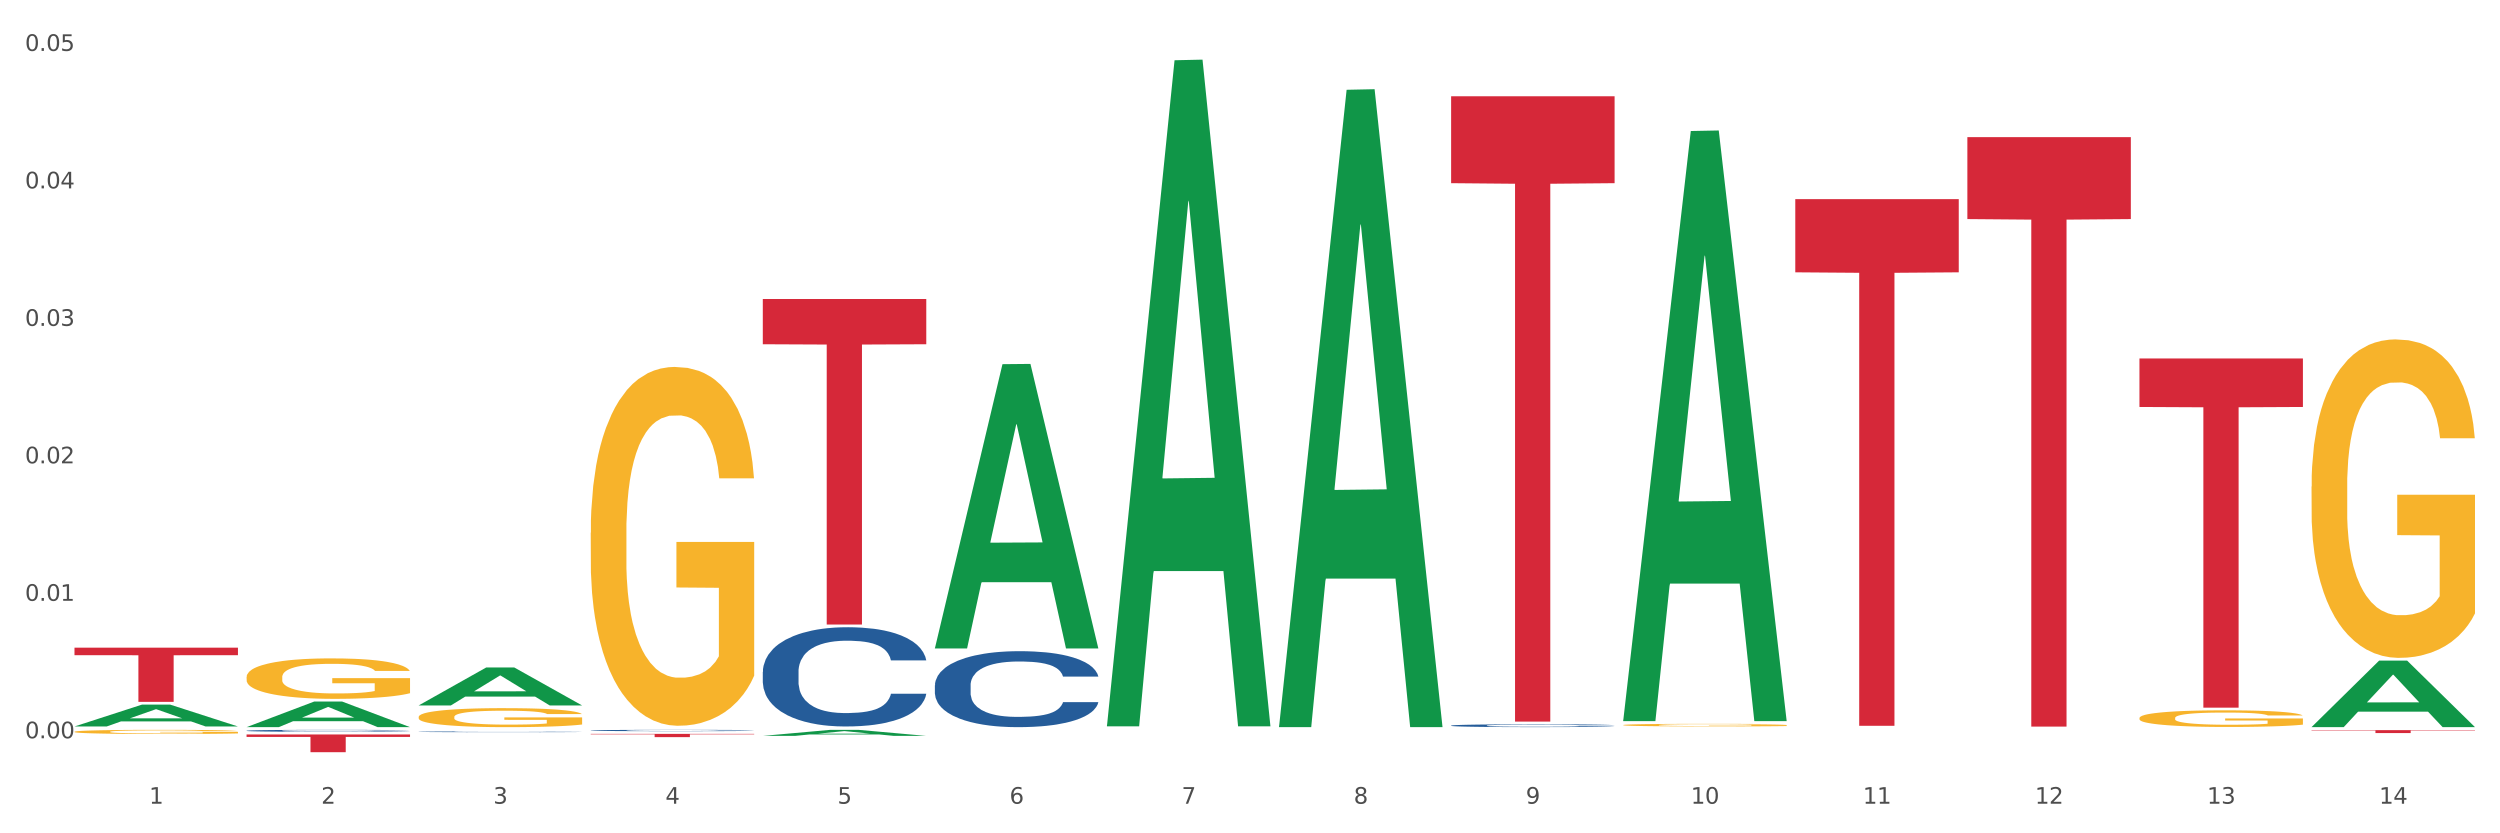
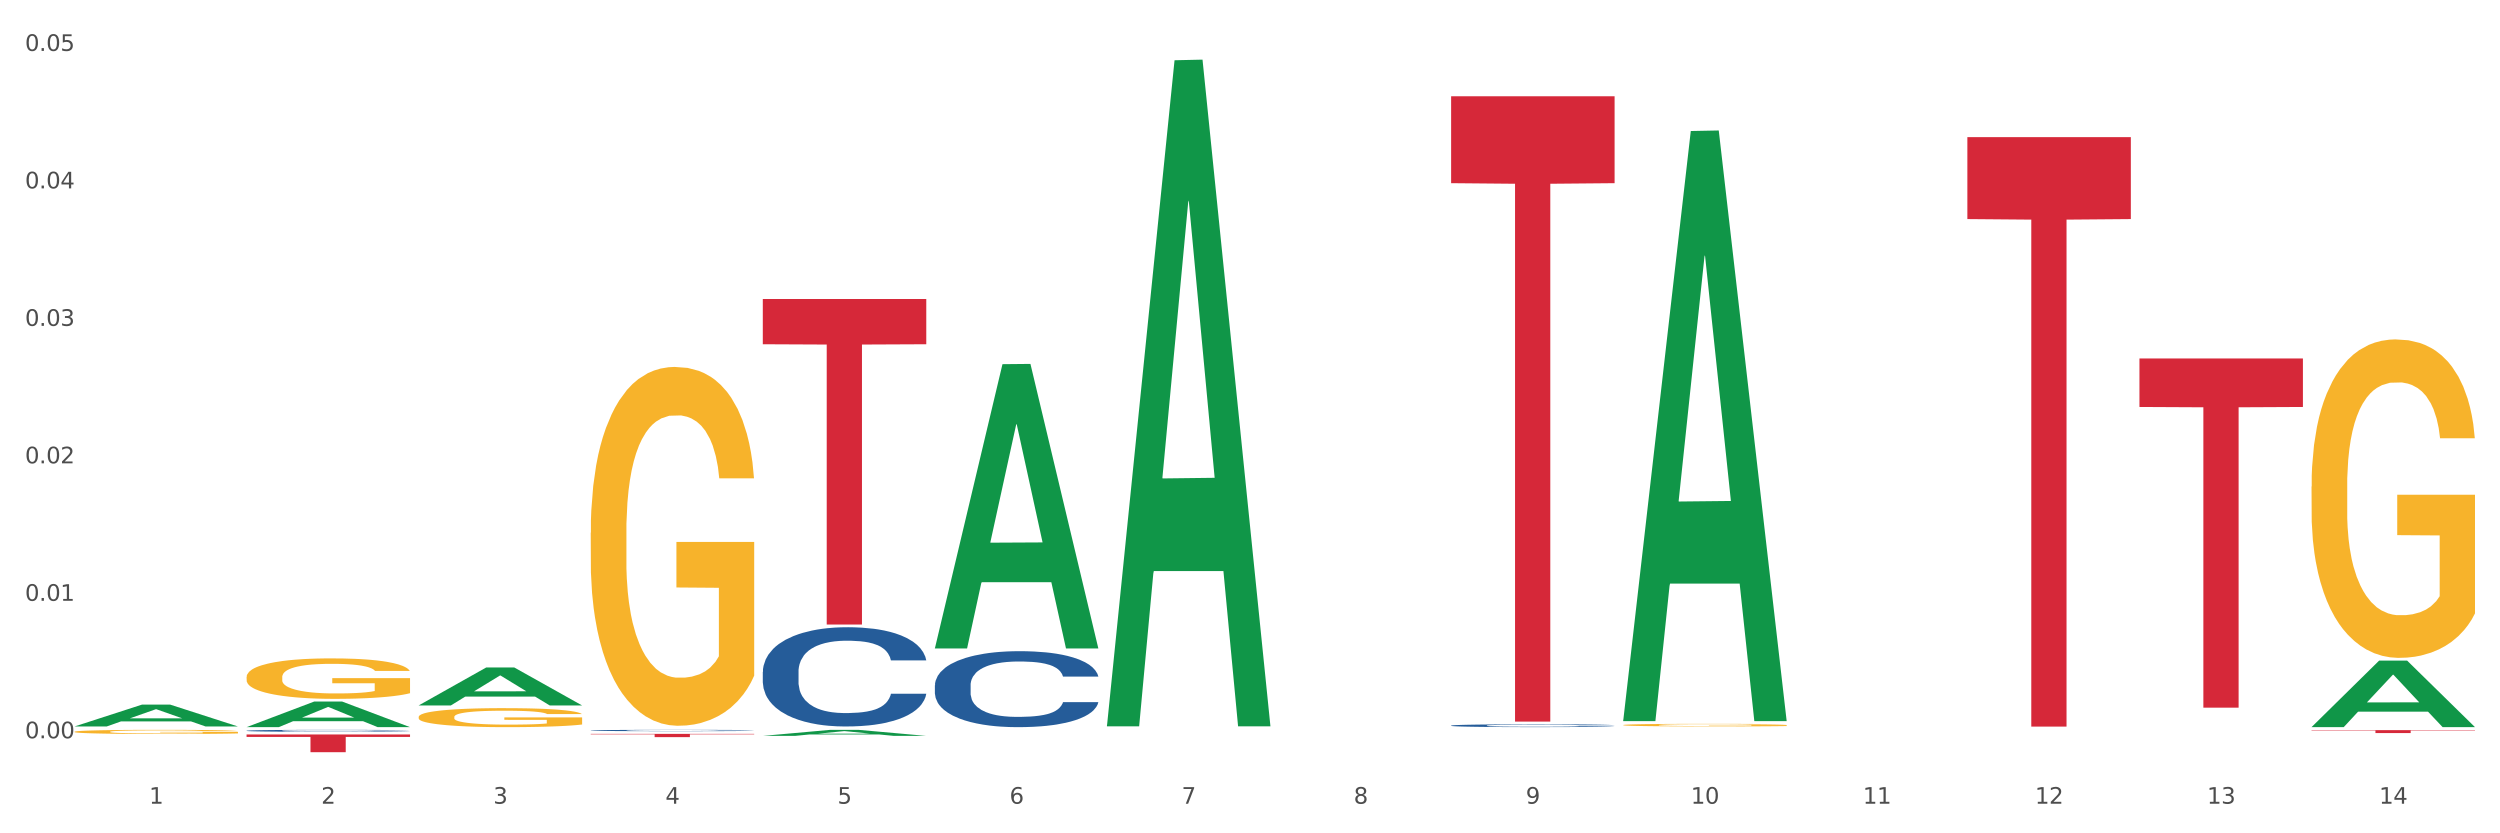
<svg xmlns="http://www.w3.org/2000/svg" xmlns:xlink="http://www.w3.org/1999/xlink" width="1080pt" height="360pt" viewBox="0 0 1080 360" version="1.1">
  <rect x="0" y="0" width="1080" height="360" fill="#333333" stroke="none" />
  <defs>
    <style type="text/css">*{stroke-linejoin: round; stroke-linecap: butt}</style>
  </defs>
  <g id="figure_1">
    <g id="patch_1">
      <path d="M 0 360  L 1080 360  L 1080 0  L 0 0  z " style="fill: #ffffff; stroke: #ffffff; stroke-linejoin: miter" />
    </g>
    <g id="axes_1">
      <g id="matplotlib.axis_1">
        <g id="xtick_1">
          <g id="text_1">
            <g style="fill: #4d4d4d" transform="translate(64.432 347.204) scale(0.096 -0.096)">
              <defs>
                <path id="DejaVuSans-31" d="M 794 531  L 1825 531  L 1825 4091  L 703 3866  L 703 4441  L 1819 4666  L 2450 4666  L 2450 531  L 3481 531  L 3481 0  L 794 0  L 794 531  z " transform="scale(0.016)" />
              </defs>
              <use xlink:href="#DejaVuSans-31" />
            </g>
          </g>
        </g>
        <g id="xtick_2">
          <g id="text_2">
            <g style="fill: #4d4d4d" transform="translate(138.771 347.204) scale(0.096 -0.096)">
              <defs>
                <path id="DejaVuSans-32" d="M 1228 531  L 3431 531  L 3431 0  L 469 0  L 469 531  Q 828 903 1448 1529  Q 2069 2156 2228 2338  Q 2531 2678 2651 2914  Q 2772 3150 2772 3378  Q 2772 3750 2511 3984  Q 2250 4219 1831 4219  Q 1534 4219 1204 4116  Q 875 4013 500 3803  L 500 4441  Q 881 4594 1212 4672  Q 1544 4750 1819 4750  Q 2544 4750 2975 4387  Q 3406 4025 3406 3419  Q 3406 3131 3298 2873  Q 3191 2616 2906 2266  Q 2828 2175 2409 1742  Q 1991 1309 1228 531  z " transform="scale(0.016)" />
              </defs>
              <use xlink:href="#DejaVuSans-32" />
            </g>
          </g>
        </g>
        <g id="xtick_3">
          <g id="text_3">
            <g style="fill: #4d4d4d" transform="translate(213.109 347.204) scale(0.096 -0.096)">
              <defs>
                <path id="DejaVuSans-33" d="M 2597 2516  Q 3050 2419 3304 2112  Q 3559 1806 3559 1356  Q 3559 666 3084 287  Q 2609 -91 1734 -91  Q 1441 -91 1130 -33  Q 819 25 488 141  L 488 750  Q 750 597 1062 519  Q 1375 441 1716 441  Q 2309 441 2620 675  Q 2931 909 2931 1356  Q 2931 1769 2642 2001  Q 2353 2234 1838 2234  L 1294 2234  L 1294 2753  L 1863 2753  Q 2328 2753 2575 2939  Q 2822 3125 2822 3475  Q 2822 3834 2567 4026  Q 2313 4219 1838 4219  Q 1578 4219 1281 4162  Q 984 4106 628 3988  L 628 4550  Q 988 4650 1302 4700  Q 1616 4750 1894 4750  Q 2613 4750 3031 4423  Q 3450 4097 3450 3541  Q 3450 3153 3228 2886  Q 3006 2619 2597 2516  z " transform="scale(0.016)" />
              </defs>
              <use xlink:href="#DejaVuSans-33" />
            </g>
          </g>
        </g>
        <g id="xtick_4">
          <g id="text_4">
            <g style="fill: #4d4d4d" transform="translate(287.448 347.204) scale(0.096 -0.096)">
              <defs>
                <path id="DejaVuSans-34" d="M 2419 4116  L 825 1625  L 2419 1625  L 2419 4116  z M 2253 4666  L 3047 4666  L 3047 1625  L 3713 1625  L 3713 1100  L 3047 1100  L 3047 0  L 2419 0  L 2419 1100  L 313 1100  L 313 1709  L 2253 4666  z " transform="scale(0.016)" />
              </defs>
              <use xlink:href="#DejaVuSans-34" />
            </g>
          </g>
        </g>
        <g id="xtick_5">
          <g id="text_5">
            <g style="fill: #4d4d4d" transform="translate(361.787 347.204) scale(0.096 -0.096)">
              <defs>
                <path id="DejaVuSans-35" d="M 691 4666  L 3169 4666  L 3169 4134  L 1269 4134  L 1269 2991  Q 1406 3038 1543 3061  Q 1681 3084 1819 3084  Q 2600 3084 3056 2656  Q 3513 2228 3513 1497  Q 3513 744 3044 326  Q 2575 -91 1722 -91  Q 1428 -91 1123 -41  Q 819 9 494 109  L 494 744  Q 775 591 1075 516  Q 1375 441 1709 441  Q 2250 441 2565 725  Q 2881 1009 2881 1497  Q 2881 1984 2565 2268  Q 2250 2553 1709 2553  Q 1456 2553 1204 2497  Q 953 2441 691 2322  L 691 4666  z " transform="scale(0.016)" />
              </defs>
              <use xlink:href="#DejaVuSans-35" />
            </g>
          </g>
        </g>
        <g id="xtick_6">
          <g id="text_6">
            <g style="fill: #4d4d4d" transform="translate(436.125 347.204) scale(0.096 -0.096)">
              <defs>
                <path id="DejaVuSans-36" d="M 2113 2584  Q 1688 2584 1439 2293  Q 1191 2003 1191 1497  Q 1191 994 1439 701  Q 1688 409 2113 409  Q 2538 409 2786 701  Q 3034 994 3034 1497  Q 3034 2003 2786 2293  Q 2538 2584 2113 2584  z M 3366 4563  L 3366 3988  Q 3128 4100 2886 4159  Q 2644 4219 2406 4219  Q 1781 4219 1451 3797  Q 1122 3375 1075 2522  Q 1259 2794 1537 2939  Q 1816 3084 2150 3084  Q 2853 3084 3261 2657  Q 3669 2231 3669 1497  Q 3669 778 3244 343  Q 2819 -91 2113 -91  Q 1303 -91 875 529  Q 447 1150 447 2328  Q 447 3434 972 4092  Q 1497 4750 2381 4750  Q 2619 4750 2861 4703  Q 3103 4656 3366 4563  z " transform="scale(0.016)" />
              </defs>
              <use xlink:href="#DejaVuSans-36" />
            </g>
          </g>
        </g>
        <g id="xtick_7">
          <g id="text_7">
            <g style="fill: #4d4d4d" transform="translate(510.464 347.204) scale(0.096 -0.096)">
              <defs>
                <path id="DejaVuSans-37" d="M 525 4666  L 3525 4666  L 3525 4397  L 1831 0  L 1172 0  L 2766 4134  L 525 4134  L 525 4666  z " transform="scale(0.016)" />
              </defs>
              <use xlink:href="#DejaVuSans-37" />
            </g>
          </g>
        </g>
        <g id="xtick_8">
          <g id="text_8">
            <g style="fill: #4d4d4d" transform="translate(584.803 347.204) scale(0.096 -0.096)">
              <defs>
                <path id="DejaVuSans-38" d="M 2034 2216  Q 1584 2216 1326 1975  Q 1069 1734 1069 1313  Q 1069 891 1326 650  Q 1584 409 2034 409  Q 2484 409 2743 651  Q 3003 894 3003 1313  Q 3003 1734 2745 1975  Q 2488 2216 2034 2216  z M 1403 2484  Q 997 2584 770 2862  Q 544 3141 544 3541  Q 544 4100 942 4425  Q 1341 4750 2034 4750  Q 2731 4750 3128 4425  Q 3525 4100 3525 3541  Q 3525 3141 3298 2862  Q 3072 2584 2669 2484  Q 3125 2378 3379 2068  Q 3634 1759 3634 1313  Q 3634 634 3220 271  Q 2806 -91 2034 -91  Q 1263 -91 848 271  Q 434 634 434 1313  Q 434 1759 690 2068  Q 947 2378 1403 2484  z M 1172 3481  Q 1172 3119 1398 2916  Q 1625 2713 2034 2713  Q 2441 2713 2670 2916  Q 2900 3119 2900 3481  Q 2900 3844 2670 4047  Q 2441 4250 2034 4250  Q 1625 4250 1398 4047  Q 1172 3844 1172 3481  z " transform="scale(0.016)" />
              </defs>
              <use xlink:href="#DejaVuSans-38" />
            </g>
          </g>
        </g>
        <g id="xtick_9">
          <g id="text_9">
            <g style="fill: #4d4d4d" transform="translate(659.142 347.204) scale(0.096 -0.096)">
              <defs>
                <path id="DejaVuSans-39" d="M 703 97  L 703 672  Q 941 559 1184 500  Q 1428 441 1663 441  Q 2288 441 2617 861  Q 2947 1281 2994 2138  Q 2813 1869 2534 1725  Q 2256 1581 1919 1581  Q 1219 1581 811 2004  Q 403 2428 403 3163  Q 403 3881 828 4315  Q 1253 4750 1959 4750  Q 2769 4750 3195 4129  Q 3622 3509 3622 2328  Q 3622 1225 3098 567  Q 2575 -91 1691 -91  Q 1453 -91 1209 -44  Q 966 3 703 97  z M 1959 2075  Q 2384 2075 2632 2365  Q 2881 2656 2881 3163  Q 2881 3666 2632 3958  Q 2384 4250 1959 4250  Q 1534 4250 1286 3958  Q 1038 3666 1038 3163  Q 1038 2656 1286 2365  Q 1534 2075 1959 2075  z " transform="scale(0.016)" />
              </defs>
              <use xlink:href="#DejaVuSans-39" />
            </g>
          </g>
        </g>
        <g id="xtick_10">
          <g id="text_10">
            <g style="fill: #4d4d4d" transform="translate(730.426 347.204) scale(0.096 -0.096)">
              <defs>
                <path id="DejaVuSans-30" d="M 2034 4250  Q 1547 4250 1301 3770  Q 1056 3291 1056 2328  Q 1056 1369 1301 889  Q 1547 409 2034 409  Q 2525 409 2770 889  Q 3016 1369 3016 2328  Q 3016 3291 2770 3770  Q 2525 4250 2034 4250  z M 2034 4750  Q 2819 4750 3233 4129  Q 3647 3509 3647 2328  Q 3647 1150 3233 529  Q 2819 -91 2034 -91  Q 1250 -91 836 529  Q 422 1150 422 2328  Q 422 3509 836 4129  Q 1250 4750 2034 4750  z " transform="scale(0.016)" />
              </defs>
              <use xlink:href="#DejaVuSans-31" />
              <use xlink:href="#DejaVuSans-30" transform="translate(63.623 0)" />
            </g>
          </g>
        </g>
        <g id="xtick_11">
          <g id="text_11">
            <g style="fill: #4d4d4d" transform="translate(804.765 347.204) scale(0.096 -0.096)">
              <use xlink:href="#DejaVuSans-31" />
              <use xlink:href="#DejaVuSans-31" transform="translate(63.623 0)" />
            </g>
          </g>
        </g>
        <g id="xtick_12">
          <g id="text_12">
            <g style="fill: #4d4d4d" transform="translate(879.104 347.204) scale(0.096 -0.096)">
              <use xlink:href="#DejaVuSans-31" />
              <use xlink:href="#DejaVuSans-32" transform="translate(63.623 0)" />
            </g>
          </g>
        </g>
        <g id="xtick_13">
          <g id="text_13">
            <g style="fill: #4d4d4d" transform="translate(953.442 347.204) scale(0.096 -0.096)">
              <use xlink:href="#DejaVuSans-31" />
              <use xlink:href="#DejaVuSans-33" transform="translate(63.623 0)" />
            </g>
          </g>
        </g>
        <g id="xtick_14">
          <g id="text_14">
            <g style="fill: #4d4d4d" transform="translate(1027.781 347.204) scale(0.096 -0.096)">
              <use xlink:href="#DejaVuSans-31" />
              <use xlink:href="#DejaVuSans-34" transform="translate(63.623 0)" />
            </g>
          </g>
        </g>
        <g id="xtick_15" />
        <g id="xtick_16" />
        <g id="xtick_17" />
        <g id="xtick_18" />
        <g id="xtick_19" />
        <g id="xtick_20" />
        <g id="xtick_21" />
        <g id="xtick_22" />
        <g id="xtick_23" />
        <g id="xtick_24" />
        <g id="xtick_25" />
        <g id="xtick_26" />
        <g id="xtick_27" />
      </g>
      <g id="matplotlib.axis_2">
        <g id="ytick_1">
          <g id="text_15">
            <g style="fill: #4d4d4d" transform="translate(10.8 318.936) scale(0.096 -0.096)">
              <defs>
                <path id="DejaVuSans-2e" d="M 684 794  L 1344 794  L 1344 0  L 684 0  L 684 794  z " transform="scale(0.016)" />
              </defs>
              <use xlink:href="#DejaVuSans-30" />
              <use xlink:href="#DejaVuSans-2e" transform="translate(63.623 0)" />
              <use xlink:href="#DejaVuSans-30" transform="translate(95.41 0)" />
              <use xlink:href="#DejaVuSans-30" transform="translate(159.033 0)" />
            </g>
          </g>
        </g>
        <g id="ytick_2">
          <g id="text_16">
            <g style="fill: #4d4d4d" transform="translate(10.8 259.548) scale(0.096 -0.096)">
              <use xlink:href="#DejaVuSans-30" />
              <use xlink:href="#DejaVuSans-2e" transform="translate(63.623 0)" />
              <use xlink:href="#DejaVuSans-30" transform="translate(95.41 0)" />
              <use xlink:href="#DejaVuSans-31" transform="translate(159.033 0)" />
            </g>
          </g>
        </g>
        <g id="ytick_3">
          <g id="text_17">
            <g style="fill: #4d4d4d" transform="translate(10.8 200.16) scale(0.096 -0.096)">
              <use xlink:href="#DejaVuSans-30" />
              <use xlink:href="#DejaVuSans-2e" transform="translate(63.623 0)" />
              <use xlink:href="#DejaVuSans-30" transform="translate(95.41 0)" />
              <use xlink:href="#DejaVuSans-32" transform="translate(159.033 0)" />
            </g>
          </g>
        </g>
        <g id="ytick_4">
          <g id="text_18">
            <g style="fill: #4d4d4d" transform="translate(10.8 140.771) scale(0.096 -0.096)">
              <use xlink:href="#DejaVuSans-30" />
              <use xlink:href="#DejaVuSans-2e" transform="translate(63.623 0)" />
              <use xlink:href="#DejaVuSans-30" transform="translate(95.41 0)" />
              <use xlink:href="#DejaVuSans-33" transform="translate(159.033 0)" />
            </g>
          </g>
        </g>
        <g id="ytick_5">
          <g id="text_19">
            <g style="fill: #4d4d4d" transform="translate(10.8 81.383) scale(0.096 -0.096)">
              <use xlink:href="#DejaVuSans-30" />
              <use xlink:href="#DejaVuSans-2e" transform="translate(63.623 0)" />
              <use xlink:href="#DejaVuSans-30" transform="translate(95.41 0)" />
              <use xlink:href="#DejaVuSans-34" transform="translate(159.033 0)" />
            </g>
          </g>
        </g>
        <g id="ytick_6">
          <g id="text_20">
            <g style="fill: #4d4d4d" transform="translate(10.8 21.994) scale(0.096 -0.096)">
              <use xlink:href="#DejaVuSans-30" />
              <use xlink:href="#DejaVuSans-2e" transform="translate(63.623 0)" />
              <use xlink:href="#DejaVuSans-30" transform="translate(95.41 0)" />
              <use xlink:href="#DejaVuSans-35" transform="translate(159.033 0)" />
            </g>
          </g>
        </g>
        <g id="ytick_7" />
        <g id="ytick_8" />
        <g id="ytick_9" />
        <g id="ytick_10" />
        <g id="ytick_11" />
      </g>
      <g id="PolyCollection_1">
        <path d="M 32.175 313.824  L 32.248 313.815  L 61.37 304.383  L 73.456 304.375  L 102.797 313.841  L 88.818 313.841  L 82.484 311.637  L 52.415 311.637  L 52.197 311.673  L 46.081 313.841  L 32.175 313.841  L 32.175 313.824  L 56.201 310.321  L 78.698 310.312  L 67.559 306.392  L 67.413 306.375  L 67.267 306.401  L 56.128 310.312  L 56.201 310.321  L 32.175 313.824  z " clip-path="url(#p879cd6d516)" style="fill: #109648" />
        <path d="M 255.191 315.552  L 255.275 315.552  L 255.275 315.537  L 255.525 315.516  L 256.443 315.479  L 257.612 315.451  L 259.615 315.417  L 260.701 315.404  L 262.12 315.388  L 265.041 315.363  L 268.381 315.342  L 270.718 315.33  L 272.471 315.322  L 276.394 315.309  L 278.648 315.303  L 280.986 315.298  L 282.989 315.295  L 286.328 315.291  L 288.999 315.29  L 292.088 315.289  L 294.676 315.29  L 298.098 315.292  L 303.107 315.298  L 305.027 315.302  L 307.615 315.308  L 310.286 315.317  L 312.457 315.326  L 314.961 315.338  L 317.549 315.354  L 320.053 315.374  L 321.806 315.393  L 323.225 315.413  L 324.477 315.437  L 325.396 315.463  L 325.813 315.485  L 310.537 315.485  L 310.119 315.465  L 309.284 315.444  L 308.45 315.429  L 307.531 315.417  L 306.112 315.404  L 304.86 315.396  L 302.773 315.385  L 300.853 315.379  L 299.267 315.375  L 297.347 315.372  L 293.257 315.369  L 290.335 315.369  L 288.499 315.37  L 286.245 315.373  L 284.325 315.376  L 282.071 315.383  L 280.318 315.39  L 278.565 315.399  L 277.563 315.405  L 276.06 315.417  L 275.059 315.427  L 273.723 315.443  L 272.972 315.455  L 271.636 315.485  L 271.052 315.508  L 270.801 315.523  L 270.634 315.54  L 270.634 315.624  L 271.135 315.661  L 271.553 315.677  L 272.22 315.695  L 273.473 315.719  L 275.309 315.742  L 277.229 315.758  L 278.815 315.769  L 280.318 315.776  L 281.82 315.782  L 283.657 315.787  L 285.159 315.791  L 287.413 315.794  L 290.085 315.795  L 292.172 315.795  L 296.429 315.793  L 298.349 315.79  L 300.185 315.786  L 302.189 315.78  L 303.775 315.774  L 304.693 315.769  L 306.196 315.759  L 307.364 315.748  L 308.366 315.736  L 309.034 315.725  L 309.785 315.709  L 310.37 315.691  L 310.537 315.682  L 325.813 315.682  L 325.479 315.701  L 324.895 315.719  L 323.726 315.745  L 322.808 315.759  L 321.389 315.777  L 319.886 315.792  L 317.799 315.808  L 315.879 315.82  L 313.876 315.831  L 311.705 315.841  L 307.782 315.854  L 306.363 315.858  L 303.358 315.864  L 301.02 315.868  L 297.598 315.872  L 294.092 315.874  L 290.419 315.874  L 287.163 315.873  L 283.573 315.87  L 281.32 315.867  L 278.815 315.862  L 275.893 315.855  L 273.139 315.846  L 270.551 315.835  L 268.13 315.823  L 265.876 315.809  L 262.955 315.786  L 260.784 315.763  L 259.198 315.742  L 258.113 315.725  L 257.028 315.702  L 256.443 315.687  L 255.525 315.649  L 255.191 315.615  L 255.191 315.552  z " clip-path="url(#p879cd6d516)" style="fill: #255c99" />
        <path d="M 329.53 290.227  L 329.613 290.188  L 329.613 289.092  L 329.864 287.604  L 330.782 284.863  L 331.951 282.788  L 333.954 280.36  L 335.039 279.342  L 336.458 278.206  L 339.38 276.366  L 342.719 274.799  L 345.057 273.938  L 346.81 273.39  L 350.733 272.411  L 352.987 271.98  L 355.324 271.628  L 357.328 271.393  L 360.667 271.119  L 363.338 271.001  L 366.427 270.962  L 369.015 271.001  L 372.437 271.158  L 377.446 271.628  L 379.366 271.902  L 381.954 272.372  L 384.625 272.998  L 386.795 273.625  L 389.3 274.525  L 391.887 275.7  L 394.392 277.188  L 396.145 278.559  L 397.564 280.007  L 398.816 281.769  L 399.734 283.688  L 400.152 285.294  L 384.875 285.294  L 384.458 283.845  L 383.623 282.278  L 382.788 281.221  L 381.87 280.36  L 380.451 279.381  L 379.199 278.754  L 377.112 278.01  L 375.192 277.54  L 373.606 277.266  L 371.686 277.031  L 367.595 276.796  L 364.674 276.796  L 362.837 276.875  L 360.583 277.071  L 358.663 277.345  L 356.41 277.815  L 354.656 278.324  L 352.903 278.989  L 351.902 279.459  L 350.399 280.321  L 349.397 281.025  L 348.062 282.239  L 347.31 283.101  L 345.975 285.333  L 345.391 286.977  L 345.14 288.113  L 344.973 289.366  L 344.973 295.474  L 345.474 298.215  L 345.891 299.39  L 346.559 300.721  L 347.811 302.444  L 349.648 304.128  L 351.568 305.342  L 353.154 306.086  L 354.656 306.634  L 356.159 307.065  L 357.996 307.456  L 359.498 307.691  L 361.752 307.926  L 364.423 308.044  L 366.51 308.044  L 370.768 307.848  L 372.688 307.652  L 374.524 307.378  L 376.528 306.947  L 378.114 306.477  L 379.032 306.125  L 380.534 305.381  L 381.703 304.598  L 382.705 303.697  L 383.373 302.914  L 384.124 301.739  L 384.708 300.408  L 384.875 299.703  L 400.152 299.703  L 399.818 301.113  L 399.233 302.483  L 398.065 304.324  L 397.146 305.381  L 395.727 306.673  L 394.225 307.77  L 392.138 308.984  L 390.218 309.884  L 388.214 310.667  L 386.044 311.372  L 382.121 312.351  L 380.701 312.625  L 377.696 313.095  L 375.359 313.369  L 371.936 313.643  L 368.43 313.8  L 364.757 313.839  L 361.502 313.761  L 357.912 313.526  L 355.658 313.291  L 353.154 312.938  L 350.232 312.39  L 347.477 311.725  L 344.89 310.941  L 342.469 310.041  L 340.215 309.023  L 337.293 307.339  L 335.123 305.694  L 333.537 304.167  L 332.452 302.875  L 331.366 301.23  L 330.782 300.095  L 329.864 297.354  L 329.53 294.809  L 329.53 290.227  z " clip-path="url(#p879cd6d516)" style="fill: #255c99" />
        <path d="M 403.869 296.057  L 403.952 296.027  L 403.952 295.187  L 404.202 294.048  L 405.121 291.95  L 406.289 290.361  L 408.293 288.503  L 409.378 287.724  L 410.797 286.854  L 413.719 285.446  L 417.058 284.247  L 419.395 283.587  L 421.148 283.168  L 425.072 282.418  L 427.326 282.088  L 429.663 281.819  L 431.666 281.639  L 435.006 281.429  L 437.677 281.339  L 440.766 281.309  L 443.353 281.339  L 446.776 281.459  L 451.785 281.819  L 453.704 282.029  L 456.292 282.388  L 458.964 282.868  L 461.134 283.347  L 463.638 284.037  L 466.226 284.936  L 468.73 286.075  L 470.483 287.124  L 471.903 288.233  L 473.155 289.582  L 474.073 291.051  L 474.49 292.28  L 459.214 292.28  L 458.797 291.171  L 457.962 289.972  L 457.127 289.162  L 456.209 288.503  L 454.79 287.754  L 453.538 287.274  L 451.451 286.705  L 449.531 286.345  L 447.945 286.135  L 446.025 285.955  L 441.934 285.775  L 439.012 285.775  L 437.176 285.835  L 434.922 285.985  L 433.002 286.195  L 430.748 286.555  L 428.995 286.944  L 427.242 287.454  L 426.24 287.814  L 424.738 288.473  L 423.736 289.013  L 422.401 289.942  L 421.649 290.601  L 420.314 292.31  L 419.729 293.569  L 419.479 294.438  L 419.312 295.397  L 419.312 300.073  L 419.813 302.171  L 420.23 303.071  L 420.898 304.09  L 422.15 305.409  L 423.987 306.697  L 425.907 307.627  L 427.493 308.196  L 428.995 308.616  L 430.498 308.945  L 432.334 309.245  L 433.837 309.425  L 436.091 309.605  L 438.762 309.695  L 440.849 309.695  L 445.106 309.545  L 447.026 309.395  L 448.863 309.185  L 450.866 308.856  L 452.452 308.496  L 453.371 308.226  L 454.873 307.657  L 456.042 307.057  L 457.044 306.368  L 457.711 305.768  L 458.463 304.869  L 459.047 303.85  L 459.214 303.31  L 474.49 303.31  L 474.156 304.389  L 473.572 305.439  L 472.403 306.847  L 471.485 307.657  L 470.066 308.646  L 468.563 309.485  L 466.477 310.414  L 464.557 311.104  L 462.553 311.703  L 460.383 312.243  L 456.459 312.992  L 455.04 313.202  L 452.035 313.562  L 449.698 313.771  L 446.275 313.981  L 442.769 314.101  L 439.096 314.131  L 435.84 314.071  L 432.251 313.891  L 429.997 313.711  L 427.493 313.442  L 424.571 313.022  L 421.816 312.512  L 419.228 311.913  L 416.808 311.224  L 414.554 310.444  L 411.632 309.155  L 409.462 307.896  L 407.875 306.727  L 406.79 305.738  L 405.705 304.479  L 405.121 303.61  L 404.202 301.512  L 403.869 299.564  L 403.869 296.057  z " clip-path="url(#p879cd6d516)" style="fill: #255c99" />
        <path d="M 626.885 313.443  L 626.968 313.442  L 626.968 313.411  L 627.219 313.368  L 628.137 313.291  L 629.306 313.232  L 631.309 313.163  L 632.394 313.134  L 633.813 313.101  L 636.735 313.049  L 640.074 313.005  L 642.411 312.98  L 644.164 312.964  L 648.088 312.937  L 650.342 312.924  L 652.679 312.914  L 654.683 312.908  L 658.022 312.9  L 660.693 312.897  L 663.782 312.895  L 666.369 312.897  L 669.792 312.901  L 674.801 312.914  L 676.721 312.922  L 679.308 312.936  L 681.98 312.953  L 684.15 312.971  L 686.654 312.997  L 689.242 313.03  L 691.747 313.072  L 693.5 313.111  L 694.919 313.153  L 696.171 313.203  L 697.089 313.257  L 697.506 313.303  L 682.23 313.303  L 681.813 313.262  L 680.978 313.217  L 680.143 313.187  L 679.225 313.163  L 677.806 313.135  L 676.554 313.117  L 674.467 313.096  L 672.547 313.082  L 670.961 313.075  L 669.041 313.068  L 664.95 313.061  L 662.029 313.061  L 660.192 313.064  L 657.938 313.069  L 656.018 313.077  L 653.764 313.09  L 652.011 313.105  L 650.258 313.124  L 649.257 313.137  L 647.754 313.161  L 646.752 313.181  L 645.417 313.216  L 644.665 313.24  L 643.33 313.304  L 642.745 313.351  L 642.495 313.383  L 642.328 313.418  L 642.328 313.592  L 642.829 313.67  L 643.246 313.703  L 643.914 313.741  L 645.166 313.79  L 647.003 313.838  L 648.923 313.873  L 650.509 313.894  L 652.011 313.909  L 653.514 313.922  L 655.35 313.933  L 656.853 313.939  L 659.107 313.946  L 661.778 313.949  L 663.865 313.949  L 668.122 313.944  L 670.042 313.938  L 671.879 313.93  L 673.882 313.918  L 675.468 313.905  L 676.387 313.895  L 677.889 313.874  L 679.058 313.851  L 680.06 313.826  L 680.728 313.804  L 681.479 313.77  L 682.063 313.732  L 682.23 313.712  L 697.506 313.712  L 697.173 313.752  L 696.588 313.791  L 695.42 313.844  L 694.501 313.874  L 693.082 313.91  L 691.58 313.942  L 689.493 313.976  L 687.573 314.002  L 685.569 314.024  L 683.399 314.044  L 679.475 314.072  L 678.056 314.08  L 675.051 314.093  L 672.714 314.101  L 669.291 314.108  L 665.785 314.113  L 662.112 314.114  L 658.856 314.112  L 655.267 314.105  L 653.013 314.098  L 650.509 314.088  L 647.587 314.073  L 644.832 314.054  L 642.244 314.032  L 639.824 314.006  L 637.57 313.977  L 634.648 313.929  L 632.478 313.883  L 630.892 313.839  L 629.806 313.802  L 628.721 313.756  L 628.137 313.723  L 627.219 313.646  L 626.885 313.573  L 626.885 313.443  z " clip-path="url(#p879cd6d516)" style="fill: #255c99" />
        <path d="M 106.514 292.503  L 106.597 292.487  L 106.597 291.912  L 106.764 291.417  L 107.598 290.219  L 108.848 289.229  L 109.765 288.702  L 110.683 288.271  L 111.767 287.84  L 113.101 287.393  L 115.519 286.738  L 117.019 286.403  L 118.854 286.052  L 122.189 285.541  L 124.607 285.253  L 127.108 285.014  L 131.194 284.726  L 133.862 284.599  L 136.697 284.503  L 140.115 284.439  L 142.7 284.423  L 148.37 284.471  L 153.206 284.615  L 155.54 284.726  L 158.542 284.918  L 160.126 285.046  L 162.711 285.301  L 165.379 285.637  L 167.213 285.924  L 169.965 286.467  L 172.049 287.01  L 173.967 287.68  L 174.968 288.144  L 175.718 288.575  L 176.385 289.07  L 177.052 289.852  L 162.044 289.852  L 161.46 289.293  L 160.543 288.766  L 159.209 288.255  L 158.042 287.936  L 156.041 287.537  L 154.206 287.281  L 152.289 287.09  L 149.954 286.93  L 148.12 286.85  L 145.535 286.786  L 140.449 286.802  L 137.03 286.93  L 134.696 287.09  L 133.195 287.233  L 131.861 287.393  L 130.36 287.617  L 128.609 287.952  L 127.358 288.255  L 126.108 288.639  L 125.107 289.022  L 124.19 289.469  L 123.44 289.948  L 122.856 290.443  L 122.356 291.05  L 121.939 292.056  L 121.939 294.243  L 122.106 294.738  L 122.522 295.393  L 123.023 295.888  L 123.856 296.479  L 124.607 296.878  L 126.024 297.453  L 127.609 297.932  L 128.859 298.235  L 130.11 298.491  L 132.278 298.842  L 134.696 299.129  L 136.78 299.305  L 139.615 299.465  L 141.533 299.528  L 143.2 299.56  L 147.286 299.56  L 150.204 299.513  L 153.456 299.401  L 155.957 299.257  L 158.042 299.081  L 160.376 298.794  L 161.877 298.523  L 161.877 295.185  L 143.534 295.169  L 143.534 292.95  L 177.135 292.95  L 177.135 299.465  L 175.718 299.8  L 174.134 300.103  L 172.466 300.375  L 169.965 300.71  L 166.963 301.029  L 164.295 301.253  L 161.46 301.445  L 158.125 301.62  L 153.789 301.78  L 151.121 301.844  L 147.786 301.892  L 143.867 301.908  L 140.449 301.876  L 137.114 301.796  L 133.612 301.652  L 130.193 301.445  L 127.609 301.237  L 125.024 300.982  L 122.272 300.646  L 120.104 300.327  L 118.437 300.039  L 116.603 299.672  L 114.601 299.193  L 113.101 298.762  L 111.767 298.315  L 110.349 297.74  L 109.349 297.245  L 108.348 296.622  L 107.764 296.159  L 107.097 295.441  L 106.597 294.435  L 106.514 292.503  z " clip-path="url(#p879cd6d516)" style="fill: #f7b32b" />
        <path d="M 180.852 309.715  L 180.936 309.708  L 180.936 309.438  L 181.103 309.205  L 181.936 308.643  L 183.187 308.178  L 184.104 307.931  L 185.021 307.728  L 186.105 307.526  L 187.439 307.316  L 189.857 307.008  L 191.358 306.851  L 193.192 306.686  L 196.528 306.446  L 198.946 306.311  L 201.447 306.199  L 205.533 306.064  L 208.201 306.004  L 211.036 305.959  L 214.454 305.929  L 217.039 305.921  L 222.709 305.944  L 227.545 306.011  L 229.879 306.064  L 232.881 306.154  L 234.465 306.214  L 237.05 306.334  L 239.718 306.491  L 241.552 306.626  L 244.304 306.881  L 246.388 307.136  L 248.306 307.451  L 249.306 307.668  L 250.057 307.871  L 250.724 308.103  L 251.391 308.47  L 236.383 308.47  L 235.799 308.208  L 234.882 307.961  L 233.548 307.721  L 232.38 307.571  L 230.379 307.383  L 228.545 307.263  L 226.627 307.173  L 224.293 307.098  L 222.458 307.061  L 219.874 307.031  L 214.788 307.038  L 211.369 307.098  L 209.034 307.173  L 207.534 307.241  L 206.2 307.316  L 204.699 307.421  L 202.948 307.578  L 201.697 307.721  L 200.446 307.901  L 199.446 308.081  L 198.529 308.291  L 197.778 308.515  L 197.195 308.748  L 196.694 309.033  L 196.277 309.505  L 196.277 310.532  L 196.444 310.765  L 196.861 311.072  L 197.361 311.305  L 198.195 311.582  L 198.946 311.769  L 200.363 312.039  L 201.947 312.264  L 203.198 312.407  L 204.449 312.527  L 206.616 312.692  L 209.034 312.826  L 211.119 312.909  L 213.954 312.984  L 215.871 313.014  L 217.539 313.029  L 221.625 313.029  L 224.543 313.006  L 227.795 312.954  L 230.296 312.886  L 232.38 312.804  L 234.715 312.669  L 236.216 312.542  L 236.216 310.975  L 217.873 310.967  L 217.873 309.925  L 251.474 309.925  L 251.474 312.984  L 250.057 313.141  L 248.473 313.284  L 246.805 313.411  L 244.304 313.569  L 241.302 313.719  L 238.634 313.824  L 235.799 313.914  L 232.464 313.996  L 228.128 314.071  L 225.46 314.101  L 222.125 314.124  L 218.206 314.131  L 214.788 314.116  L 211.452 314.079  L 207.951 314.011  L 204.532 313.914  L 201.947 313.816  L 199.362 313.696  L 196.611 313.539  L 194.443 313.389  L 192.776 313.254  L 190.941 313.081  L 188.94 312.856  L 187.439 312.654  L 186.105 312.444  L 184.688 312.174  L 183.687 311.942  L 182.687 311.649  L 182.103 311.432  L 181.436 311.095  L 180.936 310.622  L 180.852 309.715  z " clip-path="url(#p879cd6d516)" style="fill: #f7b32b" />
        <path d="M 255.191 230.147  L 255.275 230.005  L 255.275 224.909  L 255.441 220.52  L 256.275 209.901  L 257.526 201.124  L 258.443 196.452  L 259.36 192.629  L 260.444 188.806  L 261.778 184.842  L 264.196 179.038  L 265.697 176.064  L 267.531 172.95  L 270.866 168.419  L 273.284 165.871  L 275.786 163.747  L 279.871 161.199  L 282.539 160.066  L 285.374 159.217  L 288.793 158.65  L 291.377 158.509  L 297.047 158.934  L 301.883 160.208  L 304.218 161.199  L 307.219 162.898  L 308.804 164.03  L 311.388 166.296  L 314.057 169.269  L 315.891 171.817  L 318.642 176.631  L 320.727 181.444  L 322.645 187.391  L 323.645 191.496  L 324.395 195.319  L 325.062 199.708  L 325.73 206.645  L 310.721 206.645  L 310.138 201.69  L 309.221 197.018  L 307.886 192.487  L 306.719 189.656  L 304.718 186.116  L 302.884 183.851  L 300.966 182.152  L 298.631 180.736  L 296.797 180.029  L 294.212 179.462  L 289.126 179.604  L 285.708 180.736  L 283.373 182.152  L 281.872 183.426  L 280.538 184.842  L 279.037 186.824  L 277.286 189.797  L 276.036 192.487  L 274.785 195.885  L 273.785 199.283  L 272.867 203.247  L 272.117 207.495  L 271.533 211.883  L 271.033 217.263  L 270.616 226.183  L 270.616 245.579  L 270.783 249.968  L 271.2 255.772  L 271.7 260.161  L 272.534 265.4  L 273.284 268.939  L 274.702 274.036  L 276.286 278.283  L 277.537 280.973  L 278.787 283.238  L 280.955 286.353  L 283.373 288.901  L 285.458 290.459  L 288.292 291.875  L 290.21 292.441  L 291.878 292.724  L 295.963 292.724  L 298.882 292.299  L 302.133 291.308  L 304.635 290.034  L 306.719 288.477  L 309.054 285.928  L 310.555 283.522  L 310.555 253.932  L 292.211 253.79  L 292.211 234.111  L 325.813 234.111  L 325.813 291.875  L 324.395 294.848  L 322.811 297.538  L 321.144 299.945  L 318.642 302.918  L 315.641 305.749  L 312.973 307.731  L 310.138 309.43  L 306.803 310.988  L 302.467 312.403  L 299.799 312.97  L 296.464 313.394  L 292.545 313.536  L 289.126 313.253  L 285.791 312.545  L 282.289 311.271  L 278.871 309.43  L 276.286 307.59  L 273.701 305.324  L 270.95 302.351  L 268.782 299.52  L 267.114 296.971  L 265.28 293.715  L 263.279 289.468  L 261.778 285.645  L 260.444 281.681  L 259.027 276.584  L 258.026 272.195  L 257.025 266.674  L 256.442 262.568  L 255.775 256.197  L 255.275 247.278  L 255.191 230.147  z " clip-path="url(#p879cd6d516)" style="fill: #f7b32b" />
        <path d="M 701.223 313.213  L 701.307 313.212  L 701.307 313.175  L 701.474 313.144  L 702.307 313.067  L 703.558 313.004  L 704.475 312.971  L 705.392 312.943  L 706.476 312.916  L 707.81 312.887  L 710.228 312.846  L 711.729 312.824  L 713.563 312.802  L 716.899 312.769  L 719.317 312.751  L 721.818 312.736  L 725.903 312.718  L 728.572 312.709  L 731.406 312.703  L 734.825 312.699  L 737.41 312.698  L 743.08 312.701  L 747.915 312.71  L 750.25 312.718  L 753.252 312.73  L 754.836 312.738  L 757.421 312.754  L 760.089 312.776  L 761.923 312.794  L 764.675 312.828  L 766.759 312.863  L 768.677 312.906  L 769.677 312.935  L 770.428 312.963  L 771.095 312.994  L 771.762 313.044  L 756.754 313.044  L 756.17 313.009  L 755.253 312.975  L 753.919 312.942  L 752.751 312.922  L 750.75 312.897  L 748.916 312.88  L 746.998 312.868  L 744.664 312.858  L 742.829 312.853  L 740.245 312.849  L 735.159 312.85  L 731.74 312.858  L 729.405 312.868  L 727.905 312.877  L 726.571 312.887  L 725.07 312.902  L 723.319 312.923  L 722.068 312.942  L 720.817 312.967  L 719.817 312.991  L 718.9 313.02  L 718.149 313.05  L 717.566 313.082  L 717.065 313.12  L 716.648 313.184  L 716.648 313.324  L 716.815 313.355  L 717.232 313.397  L 717.732 313.429  L 718.566 313.466  L 719.317 313.492  L 720.734 313.528  L 722.318 313.559  L 723.569 313.578  L 724.82 313.594  L 726.987 313.617  L 729.405 313.635  L 731.49 313.646  L 734.325 313.656  L 736.242 313.66  L 737.91 313.662  L 741.996 313.662  L 744.914 313.659  L 748.166 313.652  L 750.667 313.643  L 752.751 313.632  L 755.086 313.614  L 756.587 313.596  L 756.587 313.384  L 738.244 313.383  L 738.244 313.241  L 771.845 313.241  L 771.845 313.656  L 770.428 313.678  L 768.844 313.697  L 767.176 313.714  L 764.675 313.736  L 761.673 313.756  L 759.005 313.77  L 756.17 313.782  L 752.835 313.794  L 748.499 313.804  L 745.831 313.808  L 742.496 313.811  L 738.577 313.812  L 735.159 313.81  L 731.823 313.805  L 728.321 313.796  L 724.903 313.782  L 722.318 313.769  L 719.733 313.753  L 716.982 313.732  L 714.814 313.711  L 713.147 313.693  L 711.312 313.67  L 709.311 313.639  L 707.81 313.612  L 706.476 313.583  L 705.059 313.547  L 704.058 313.515  L 703.058 313.475  L 702.474 313.446  L 701.807 313.4  L 701.307 313.336  L 701.223 313.213  z " clip-path="url(#p879cd6d516)" style="fill: #f7b32b" />
-         <path d="M 924.24 310.182  L 924.323 310.175  L 924.323 309.939  L 924.49 309.735  L 925.323 309.243  L 926.574 308.835  L 927.491 308.619  L 928.408 308.442  L 929.492 308.264  L 930.826 308.08  L 933.244 307.811  L 934.745 307.673  L 936.58 307.529  L 939.915 307.319  L 942.333 307.2  L 944.834 307.102  L 948.92 306.984  L 951.588 306.931  L 954.423 306.892  L 957.841 306.866  L 960.426 306.859  L 966.096 306.879  L 970.932 306.938  L 973.266 306.984  L 976.268 307.063  L 977.852 307.115  L 980.437 307.22  L 983.105 307.358  L 984.939 307.476  L 987.691 307.7  L 989.775 307.923  L 991.693 308.199  L 992.693 308.389  L 993.444 308.566  L 994.111 308.77  L 994.778 309.092  L 979.77 309.092  L 979.186 308.862  L 978.269 308.645  L 976.935 308.435  L 975.768 308.304  L 973.766 308.139  L 971.932 308.034  L 970.014 307.956  L 967.68 307.89  L 965.845 307.857  L 963.261 307.831  L 958.175 307.837  L 954.756 307.89  L 952.422 307.956  L 950.921 308.015  L 949.587 308.08  L 948.086 308.172  L 946.335 308.31  L 945.084 308.435  L 943.834 308.593  L 942.833 308.75  L 941.916 308.934  L 941.165 309.131  L 940.582 309.335  L 940.081 309.584  L 939.665 309.998  L 939.665 310.897  L 939.831 311.101  L 940.248 311.37  L 940.749 311.574  L 941.582 311.817  L 942.333 311.981  L 943.75 312.217  L 945.334 312.414  L 946.585 312.539  L 947.836 312.644  L 950.004 312.788  L 952.422 312.907  L 954.506 312.979  L 957.341 313.045  L 959.259 313.071  L 960.926 313.084  L 965.012 313.084  L 967.93 313.064  L 971.182 313.018  L 973.683 312.959  L 975.768 312.887  L 978.102 312.769  L 979.603 312.657  L 979.603 311.285  L 961.26 311.278  L 961.26 310.365  L 994.861 310.365  L 994.861 313.045  L 993.444 313.182  L 991.86 313.307  L 990.192 313.419  L 987.691 313.557  L 984.689 313.688  L 982.021 313.78  L 979.186 313.859  L 975.851 313.931  L 971.515 313.997  L 968.847 314.023  L 965.512 314.043  L 961.593 314.049  L 958.175 314.036  L 954.84 314.003  L 951.338 313.944  L 947.919 313.859  L 945.334 313.773  L 942.75 313.668  L 939.998 313.53  L 937.83 313.399  L 936.163 313.281  L 934.328 313.13  L 932.327 312.933  L 930.826 312.756  L 929.492 312.572  L 928.075 312.335  L 927.074 312.132  L 926.074 311.876  L 925.49 311.685  L 924.823 311.39  L 924.323 310.976  L 924.24 310.182  z " clip-path="url(#p879cd6d516)" style="fill: #f7b32b" />
        <path d="M 998.578 210.197  L 998.662 210.072  L 998.662 205.548  L 998.828 201.653  L 999.662 192.229  L 1000.913 184.438  L 1001.83 180.292  L 1002.747 176.899  L 1003.831 173.507  L 1005.165 169.988  L 1007.583 164.836  L 1009.084 162.198  L 1010.918 159.433  L 1014.253 155.413  L 1016.671 153.151  L 1019.173 151.266  L 1023.258 149.004  L 1025.926 147.999  L 1028.761 147.245  L 1032.18 146.742  L 1034.765 146.617  L 1040.434 146.994  L 1045.27 148.125  L 1047.605 149.004  L 1050.607 150.512  L 1052.191 151.517  L 1054.775 153.528  L 1057.444 156.166  L 1059.278 158.428  L 1062.029 162.7  L 1064.114 166.973  L 1066.032 172.25  L 1067.032 175.894  L 1067.783 179.287  L 1068.45 183.182  L 1069.117 189.339  L 1054.108 189.339  L 1053.525 184.941  L 1052.608 180.794  L 1051.274 176.774  L 1050.106 174.26  L 1048.105 171.119  L 1046.271 169.109  L 1044.353 167.601  L 1042.019 166.344  L 1040.184 165.716  L 1037.599 165.213  L 1032.513 165.339  L 1029.095 166.344  L 1026.76 167.601  L 1025.259 168.732  L 1023.925 169.988  L 1022.425 171.747  L 1020.674 174.386  L 1019.423 176.774  L 1018.172 179.789  L 1017.172 182.805  L 1016.255 186.323  L 1015.504 190.093  L 1014.92 193.988  L 1014.42 198.763  L 1014.003 206.679  L 1014.003 223.893  L 1014.17 227.789  L 1014.587 232.94  L 1015.087 236.836  L 1015.921 241.485  L 1016.671 244.626  L 1018.089 249.15  L 1019.673 252.919  L 1020.924 255.307  L 1022.174 257.317  L 1024.342 260.081  L 1026.76 262.343  L 1028.845 263.725  L 1031.68 264.982  L 1033.597 265.484  L 1035.265 265.736  L 1039.35 265.736  L 1042.269 265.359  L 1045.52 264.479  L 1048.022 263.348  L 1050.106 261.966  L 1052.441 259.704  L 1053.942 257.568  L 1053.942 231.307  L 1035.598 231.181  L 1035.598 213.715  L 1069.2 213.715  L 1069.2 264.982  L 1067.783 267.62  L 1066.198 270.008  L 1064.531 272.144  L 1062.029 274.783  L 1059.028 277.296  L 1056.36 279.055  L 1053.525 280.563  L 1050.19 281.945  L 1045.854 283.201  L 1043.186 283.704  L 1039.851 284.081  L 1035.932 284.207  L 1032.513 283.955  L 1029.178 283.327  L 1025.676 282.196  L 1022.258 280.563  L 1019.673 278.929  L 1017.088 276.919  L 1014.337 274.28  L 1012.169 271.767  L 1010.501 269.505  L 1008.667 266.615  L 1006.666 262.846  L 1005.165 259.453  L 1003.831 255.935  L 1002.414 251.411  L 1001.413 247.516  L 1000.413 242.616  L 999.829 238.972  L 999.162 233.317  L 998.662 225.401  L 998.578 210.197  z " clip-path="url(#p879cd6d516)" style="fill: #f7b32b" />
-         <path d="M 32.175 279.784  L 102.797 279.784  L 102.797 283.041  L 75.017 283.063  L 75.017 303.216  L 59.788 303.216  L 59.788 283.063  L 32.175 283.041  L 32.175 279.806  L 32.175 279.784  z " clip-path="url(#p879cd6d516)" style="fill: #d62839" />
        <path d="M 106.514 317.296  L 177.135 317.296  L 177.135 318.359  L 149.355 318.367  L 149.355 324.95  L 134.126 324.95  L 134.126 318.367  L 106.514 318.359  L 106.514 317.303  L 106.514 317.296  z " clip-path="url(#p879cd6d516)" style="fill: #d62839" />
        <path d="M 255.191 317.033  L 325.813 317.033  L 325.813 317.23  L 298.033 317.231  L 298.033 318.453  L 282.804 318.453  L 282.804 317.231  L 255.191 317.23  L 255.191 317.034  L 255.191 317.033  z " clip-path="url(#p879cd6d516)" style="fill: #d62839" />
        <path d="M 329.53 129.169  L 400.152 129.169  L 400.152 148.712  L 372.371 148.844  L 372.371 269.804  L 357.143 269.804  L 357.143 148.844  L 329.53 148.712  L 329.53 129.301  L 329.53 129.169  z " clip-path="url(#p879cd6d516)" style="fill: #d62839" />
        <path d="M 626.885 41.589  L 697.506 41.589  L 697.506 79.131  L 669.726 79.385  L 669.726 311.737  L 654.497 311.737  L 654.497 79.385  L 626.885 79.131  L 626.885 41.843  L 626.885 41.589  z " clip-path="url(#p879cd6d516)" style="fill: #d62839" />
-         <path d="M 775.562 86.022  L 846.184 86.022  L 846.184 117.64  L 818.404 117.853  L 818.404 313.542  L 803.175 313.542  L 803.175 117.853  L 775.562 117.64  L 775.562 86.236  L 775.562 86.022  z " clip-path="url(#p879cd6d516)" style="fill: #d62839" />
        <path d="M 849.901 59.255  L 920.523 59.255  L 920.523 94.641  L 892.742 94.88  L 892.742 313.891  L 877.514 313.891  L 877.514 94.88  L 849.901 94.641  L 849.901 59.494  L 849.901 59.255  z " clip-path="url(#p879cd6d516)" style="fill: #d62839" />
        <path d="M 924.24 154.845  L 994.861 154.845  L 994.861 175.809  L 967.081 175.95  L 967.081 305.701  L 951.852 305.701  L 951.852 175.95  L 924.24 175.809  L 924.24 154.986  L 924.24 154.845  z " clip-path="url(#p879cd6d516)" style="fill: #d62839" />
        <path d="M 998.578 315.411  L 1069.2 315.411  L 1069.2 315.588  L 1041.42 315.589  L 1041.42 316.681  L 1026.191 316.681  L 1026.191 315.589  L 998.578 315.588  L 998.578 315.413  L 998.578 315.411  z " clip-path="url(#p879cd6d516)" style="fill: #d62839" />
-         <path d="M 180.852 316.128  L 180.936 316.128  L 180.936 316.12  L 181.186 316.108  L 182.105 316.088  L 183.273 316.072  L 185.277 316.054  L 186.362 316.046  L 187.781 316.037  L 190.703 316.024  L 194.042 316.012  L 196.379 316.005  L 198.132 316.001  L 202.056 315.994  L 204.31 315.99  L 206.647 315.988  L 208.65 315.986  L 211.989 315.984  L 214.661 315.983  L 217.749 315.983  L 220.337 315.983  L 223.76 315.984  L 228.768 315.988  L 230.688 315.99  L 233.276 315.993  L 235.947 315.998  L 238.118 316.003  L 240.622 316.01  L 243.21 316.018  L 245.714 316.03  L 247.467 316.04  L 248.886 316.051  L 250.139 316.064  L 251.057 316.079  L 251.474 316.091  L 236.198 316.091  L 235.78 316.08  L 234.946 316.068  L 234.111 316.06  L 233.193 316.054  L 231.774 316.046  L 230.521 316.042  L 228.434 316.036  L 226.514 316.032  L 224.928 316.03  L 223.008 316.029  L 218.918 316.027  L 215.996 316.027  L 214.16 316.027  L 211.906 316.029  L 209.986 316.031  L 207.732 316.034  L 205.979 316.038  L 204.226 316.043  L 203.224 316.047  L 201.722 316.053  L 200.72 316.059  L 199.384 316.068  L 198.633 316.074  L 197.297 316.091  L 196.713 316.104  L 196.463 316.112  L 196.296 316.122  L 196.296 316.168  L 196.797 316.189  L 197.214 316.198  L 197.882 316.208  L 199.134 316.221  L 200.97 316.233  L 202.89 316.243  L 204.476 316.248  L 205.979 316.252  L 207.482 316.256  L 209.318 316.259  L 210.821 316.26  L 213.075 316.262  L 215.746 316.263  L 217.833 316.263  L 222.09 316.262  L 224.01 316.26  L 225.847 316.258  L 227.85 316.255  L 229.436 316.251  L 230.354 316.249  L 231.857 316.243  L 233.026 316.237  L 234.027 316.23  L 234.695 316.224  L 235.447 316.215  L 236.031 316.205  L 236.198 316.2  L 251.474 316.2  L 251.14 316.211  L 250.556 316.221  L 249.387 316.235  L 248.469 316.243  L 247.05 316.253  L 245.547 316.261  L 243.46 316.27  L 241.54 316.277  L 239.537 316.283  L 237.367 316.288  L 233.443 316.296  L 232.024 316.298  L 229.019 316.301  L 226.681 316.303  L 223.259 316.305  L 219.753 316.307  L 216.08 316.307  L 212.824 316.306  L 209.235 316.304  L 206.981 316.303  L 204.476 316.3  L 201.555 316.296  L 198.8 316.291  L 196.212 316.285  L 193.791 316.278  L 191.538 316.27  L 188.616 316.258  L 186.445 316.245  L 184.859 316.234  L 183.774 316.224  L 182.689 316.212  L 182.105 316.203  L 181.186 316.182  L 180.852 316.163  L 180.852 316.128  z " clip-path="url(#p879cd6d516)" style="fill: #255c99" />
        <path d="M 106.514 315.67  L 106.597 315.67  L 106.597 315.648  L 106.848 315.618  L 107.766 315.564  L 108.935 315.523  L 110.938 315.475  L 112.023 315.455  L 113.442 315.433  L 116.364 315.396  L 119.703 315.365  L 122.04 315.348  L 123.794 315.337  L 127.717 315.318  L 129.971 315.309  L 132.308 315.302  L 134.312 315.298  L 137.651 315.292  L 140.322 315.29  L 143.411 315.289  L 145.998 315.29  L 149.421 315.293  L 154.43 315.302  L 156.35 315.308  L 158.937 315.317  L 161.609 315.329  L 163.779 315.342  L 166.283 315.36  L 168.871 315.383  L 171.376 315.412  L 173.129 315.44  L 174.548 315.468  L 175.8 315.503  L 176.718 315.541  L 177.135 315.573  L 161.859 315.573  L 161.442 315.544  L 160.607 315.513  L 159.772 315.492  L 158.854 315.475  L 157.435 315.456  L 156.183 315.443  L 154.096 315.429  L 152.176 315.419  L 150.59 315.414  L 148.67 315.409  L 144.579 315.405  L 141.658 315.405  L 139.821 315.406  L 137.567 315.41  L 135.647 315.415  L 133.393 315.425  L 131.64 315.435  L 129.887 315.448  L 128.886 315.457  L 127.383 315.474  L 126.381 315.488  L 125.046 315.512  L 124.294 315.529  L 122.959 315.574  L 122.374 315.606  L 122.124 315.629  L 121.957 315.653  L 121.957 315.774  L 122.458 315.828  L 122.875 315.852  L 123.543 315.878  L 124.795 315.912  L 126.632 315.945  L 128.552 315.969  L 130.138 315.984  L 131.64 315.995  L 133.143 316.004  L 134.979 316.011  L 136.482 316.016  L 138.736 316.021  L 141.407 316.023  L 143.494 316.023  L 147.751 316.019  L 149.671 316.015  L 151.508 316.01  L 153.511 316.001  L 155.097 315.992  L 156.016 315.985  L 157.518 315.97  L 158.687 315.955  L 159.689 315.937  L 160.357 315.921  L 161.108 315.898  L 161.692 315.872  L 161.859 315.858  L 177.135 315.858  L 176.802 315.886  L 176.217 315.913  L 175.049 315.949  L 174.13 315.97  L 172.711 315.996  L 171.209 316.018  L 169.122 316.042  L 167.202 316.059  L 165.198 316.075  L 163.028 316.089  L 159.104 316.108  L 157.685 316.114  L 154.68 316.123  L 152.343 316.128  L 148.92 316.134  L 145.414 316.137  L 141.741 316.138  L 138.486 316.136  L 134.896 316.131  L 132.642 316.127  L 130.138 316.12  L 127.216 316.109  L 124.461 316.096  L 121.874 316.08  L 119.453 316.062  L 117.199 316.042  L 114.277 316.009  L 112.107 315.976  L 110.521 315.946  L 109.435 315.921  L 108.35 315.888  L 107.766 315.866  L 106.848 315.811  L 106.514 315.761  L 106.514 315.67  z " clip-path="url(#p879cd6d516)" style="fill: #255c99" />
        <path d="M 32.175 316.122  L 32.258 316.121  L 32.258 316.061  L 32.425 316.01  L 33.259 315.887  L 34.51 315.785  L 35.427 315.73  L 36.344 315.686  L 37.428 315.642  L 38.762 315.595  L 41.18 315.528  L 42.681 315.493  L 44.515 315.457  L 47.85 315.404  L 50.268 315.375  L 52.77 315.35  L 56.855 315.32  L 59.523 315.307  L 62.358 315.297  L 65.777 315.291  L 68.361 315.289  L 74.031 315.294  L 78.867 315.309  L 81.202 315.32  L 84.203 315.34  L 85.788 315.353  L 88.372 315.38  L 91.04 315.414  L 92.875 315.444  L 95.626 315.5  L 97.711 315.556  L 99.628 315.625  L 100.629 315.673  L 101.379 315.717  L 102.046 315.768  L 102.713 315.849  L 87.705 315.849  L 87.122 315.791  L 86.204 315.737  L 84.87 315.684  L 83.703 315.651  L 81.702 315.61  L 79.868 315.584  L 77.95 315.564  L 75.615 315.548  L 73.781 315.539  L 71.196 315.533  L 66.11 315.534  L 62.692 315.548  L 60.357 315.564  L 58.856 315.579  L 57.522 315.595  L 56.021 315.618  L 54.27 315.653  L 53.02 315.684  L 51.769 315.724  L 50.768 315.763  L 49.851 315.809  L 49.101 315.859  L 48.517 315.91  L 48.017 315.972  L 47.6 316.076  L 47.6 316.302  L 47.767 316.353  L 48.184 316.42  L 48.684 316.471  L 49.518 316.532  L 50.268 316.573  L 51.686 316.633  L 53.27 316.682  L 54.52 316.713  L 55.771 316.74  L 57.939 316.776  L 60.357 316.805  L 62.441 316.824  L 65.276 316.84  L 67.194 316.847  L 68.862 316.85  L 72.947 316.85  L 75.865 316.845  L 79.117 316.833  L 81.619 316.819  L 83.703 316.801  L 86.038 316.771  L 87.538 316.743  L 87.538 316.399  L 69.195 316.397  L 69.195 316.168  L 102.797 316.168  L 102.797 316.84  L 101.379 316.875  L 99.795 316.906  L 98.128 316.934  L 95.626 316.968  L 92.625 317.001  L 89.956 317.024  L 87.122 317.044  L 83.786 317.062  L 79.451 317.079  L 76.783 317.085  L 73.447 317.09  L 69.529 317.092  L 66.11 317.089  L 62.775 317.08  L 59.273 317.066  L 55.855 317.044  L 53.27 317.023  L 50.685 316.996  L 47.934 316.962  L 45.766 316.929  L 44.098 316.899  L 42.264 316.861  L 40.263 316.812  L 38.762 316.768  L 37.428 316.722  L 36.01 316.662  L 35.01 316.611  L 34.009 316.547  L 33.426 316.499  L 32.759 316.425  L 32.258 316.321  L 32.175 316.122  z " clip-path="url(#p879cd6d516)" style="fill: #f7b32b" />
        <path d="M 478.207 313.231  L 478.28 312.961  L 507.402 26.03  L 519.488 25.759  L 548.829 313.772  L 534.85 313.772  L 528.516 246.705  L 498.447 246.705  L 498.229 247.786  L 492.113 313.772  L 478.207 313.772  L 478.207 313.231  L 502.233 206.68  L 524.73 206.41  L 513.591 87.148  L 513.445 86.607  L 513.3 87.419  L 502.16 206.41  L 502.233 206.68  L 478.207 313.231  z " clip-path="url(#p879cd6d516)" style="fill: #109648" />
        <path d="M 329.53 317.898  L 329.603 317.896  L 358.725 315.292  L 370.811 315.289  L 400.152 317.903  L 386.173 317.903  L 379.839 317.294  L 349.77 317.294  L 349.551 317.304  L 343.436 317.903  L 329.53 317.903  L 329.53 317.898  L 353.556 316.931  L 376.053 316.929  L 364.914 315.846  L 364.768 315.841  L 364.622 315.849  L 353.483 316.929  L 353.556 316.931  L 329.53 317.898  z " clip-path="url(#p879cd6d516)" style="fill: #109648" />
        <path d="M 403.869 279.92  L 403.941 279.805  L 433.064 157.324  L 445.15 157.208  L 474.49 280.151  L 460.512 280.151  L 454.177 251.522  L 424.109 251.522  L 423.89 251.984  L 417.774 280.151  L 403.869 280.151  L 403.869 279.92  L 427.895 234.437  L 450.392 234.322  L 439.252 183.413  L 439.107 183.182  L 438.961 183.528  L 427.822 234.322  L 427.895 234.437  L 403.869 279.92  z " clip-path="url(#p879cd6d516)" style="fill: #109648" />
-         <path d="M 552.546 313.614  L 552.619 313.355  L 581.741 38.789  L 593.827 38.53  L 623.168 314.131  L 609.189 314.131  L 602.855 249.954  L 572.786 249.954  L 572.568 250.989  L 566.452 314.131  L 552.546 314.131  L 552.546 313.614  L 576.572 211.654  L 599.069 211.395  L 587.93 97.273  L 587.784 96.756  L 587.638 97.532  L 576.499 211.395  L 576.572 211.654  L 552.546 313.614  z " clip-path="url(#p879cd6d516)" style="fill: #109648" />
        <path d="M 701.223 311.061  L 701.296 310.821  L 730.419 56.6  L 742.504 56.361  L 771.845 311.54  L 757.866 311.54  L 751.532 252.118  L 721.463 252.118  L 721.245 253.076  L 715.129 311.54  L 701.223 311.54  L 701.223 311.061  L 725.249 216.656  L 747.746 216.417  L 736.607 110.751  L 736.461 110.272  L 736.316 110.991  L 725.177 216.417  L 725.249 216.656  L 701.223 311.061  z " clip-path="url(#p879cd6d516)" style="fill: #109648" />
        <path d="M 998.578 314.077  L 998.651 314.05  L 1027.773 285.392  L 1039.859 285.365  L 1069.2 314.131  L 1055.221 314.131  L 1048.887 307.432  L 1018.818 307.432  L 1018.6 307.54  L 1012.484 314.131  L 998.578 314.131  L 998.578 314.077  L 1022.604 303.435  L 1045.101 303.408  L 1033.962 291.496  L 1033.816 291.442  L 1033.671 291.523  L 1022.531 303.408  L 1022.604 303.435  L 998.578 314.077  z " clip-path="url(#p879cd6d516)" style="fill: #109648" />
        <path d="M 106.514 314.11  L 106.587 314.1  L 135.709 303.076  L 147.795 303.066  L 177.135 314.131  L 163.157 314.131  L 156.823 311.554  L 126.754 311.554  L 126.535 311.596  L 120.42 314.131  L 106.514 314.131  L 106.514 314.11  L 130.54 310.017  L 153.037 310.006  L 141.897 305.424  L 141.752 305.404  L 141.606 305.435  L 130.467 310.006  L 130.54 310.017  L 106.514 314.11  z " clip-path="url(#p879cd6d516)" style="fill: #109648" />
        <path d="M 180.852 304.732  L 180.925 304.717  L 210.048 288.346  L 222.133 288.331  L 251.474 304.763  L 237.495 304.763  L 231.161 300.937  L 201.092 300.937  L 200.874 300.998  L 194.758 304.763  L 180.852 304.763  L 180.852 304.732  L 204.878 298.653  L 227.375 298.638  L 216.236 291.833  L 216.09 291.803  L 215.945 291.849  L 204.806 298.638  L 204.878 298.653  L 180.852 304.732  z " clip-path="url(#p879cd6d516)" style="fill: #109648" />
      </g>
    </g>
  </g>
  <defs>
    <clipPath id="p879cd6d516">
      <rect x="32.175" y="10.8" width="1037.025" height="329.109" />
    </clipPath>
  </defs>
</svg>